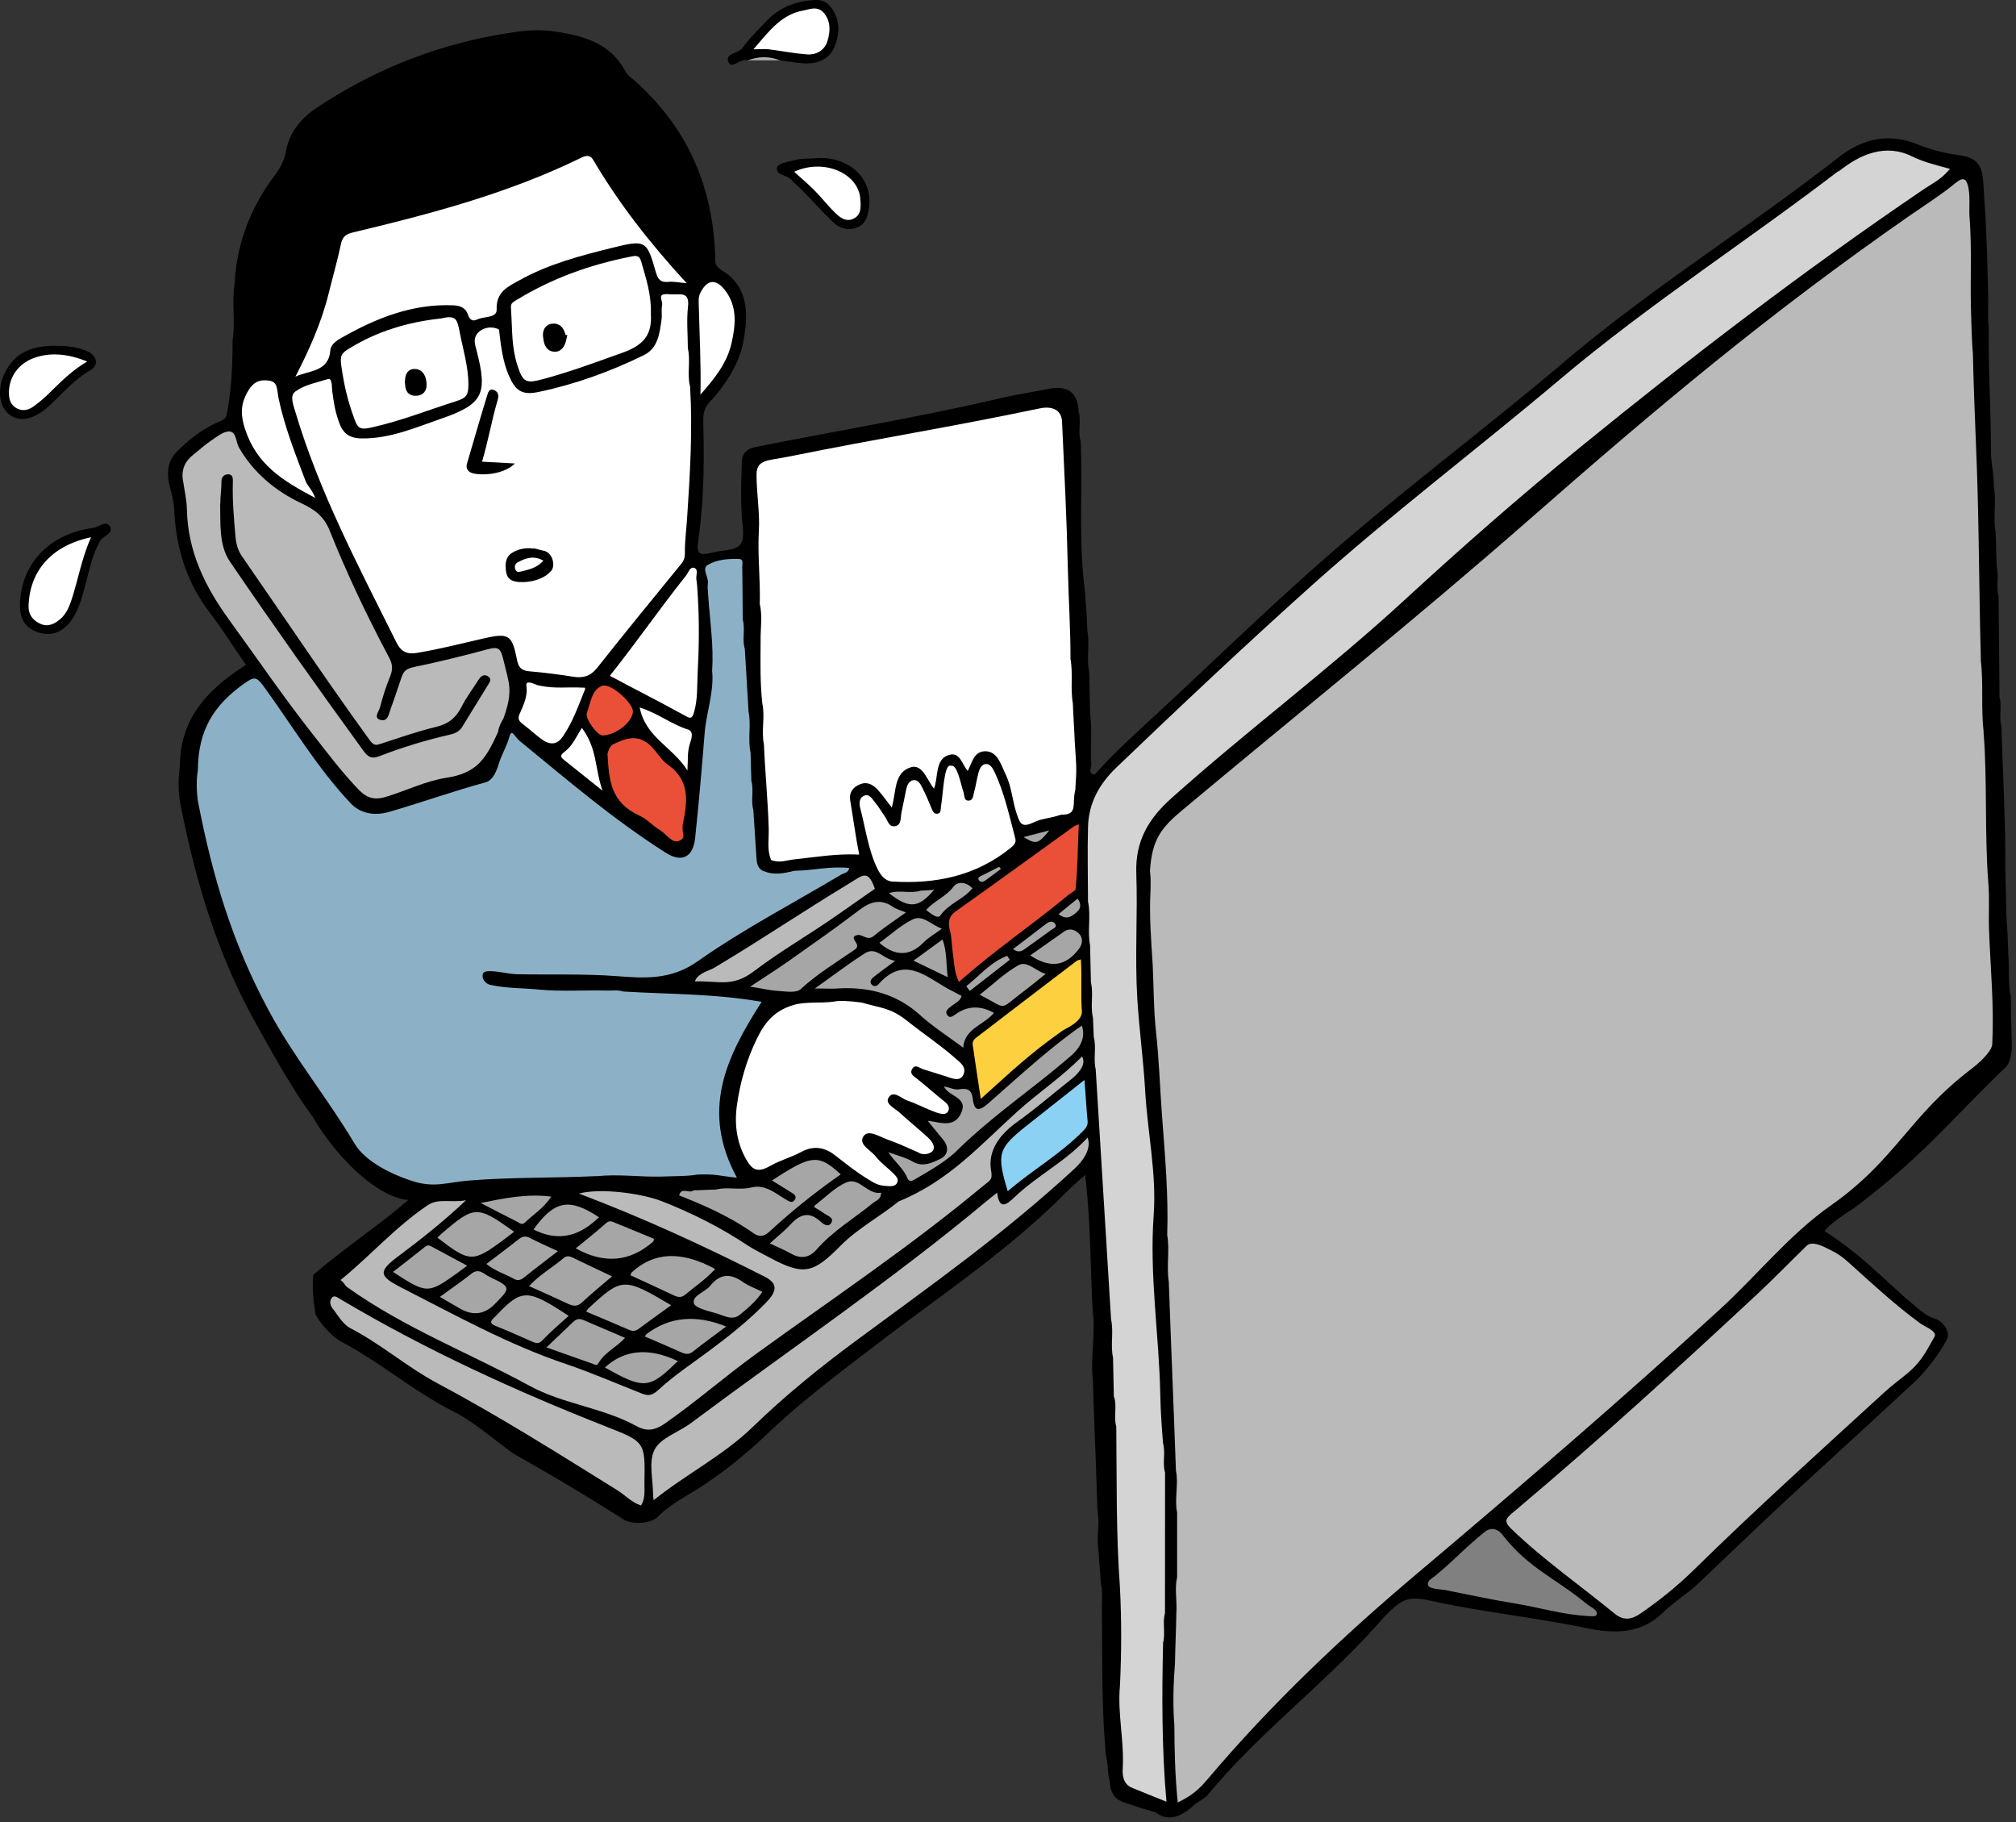
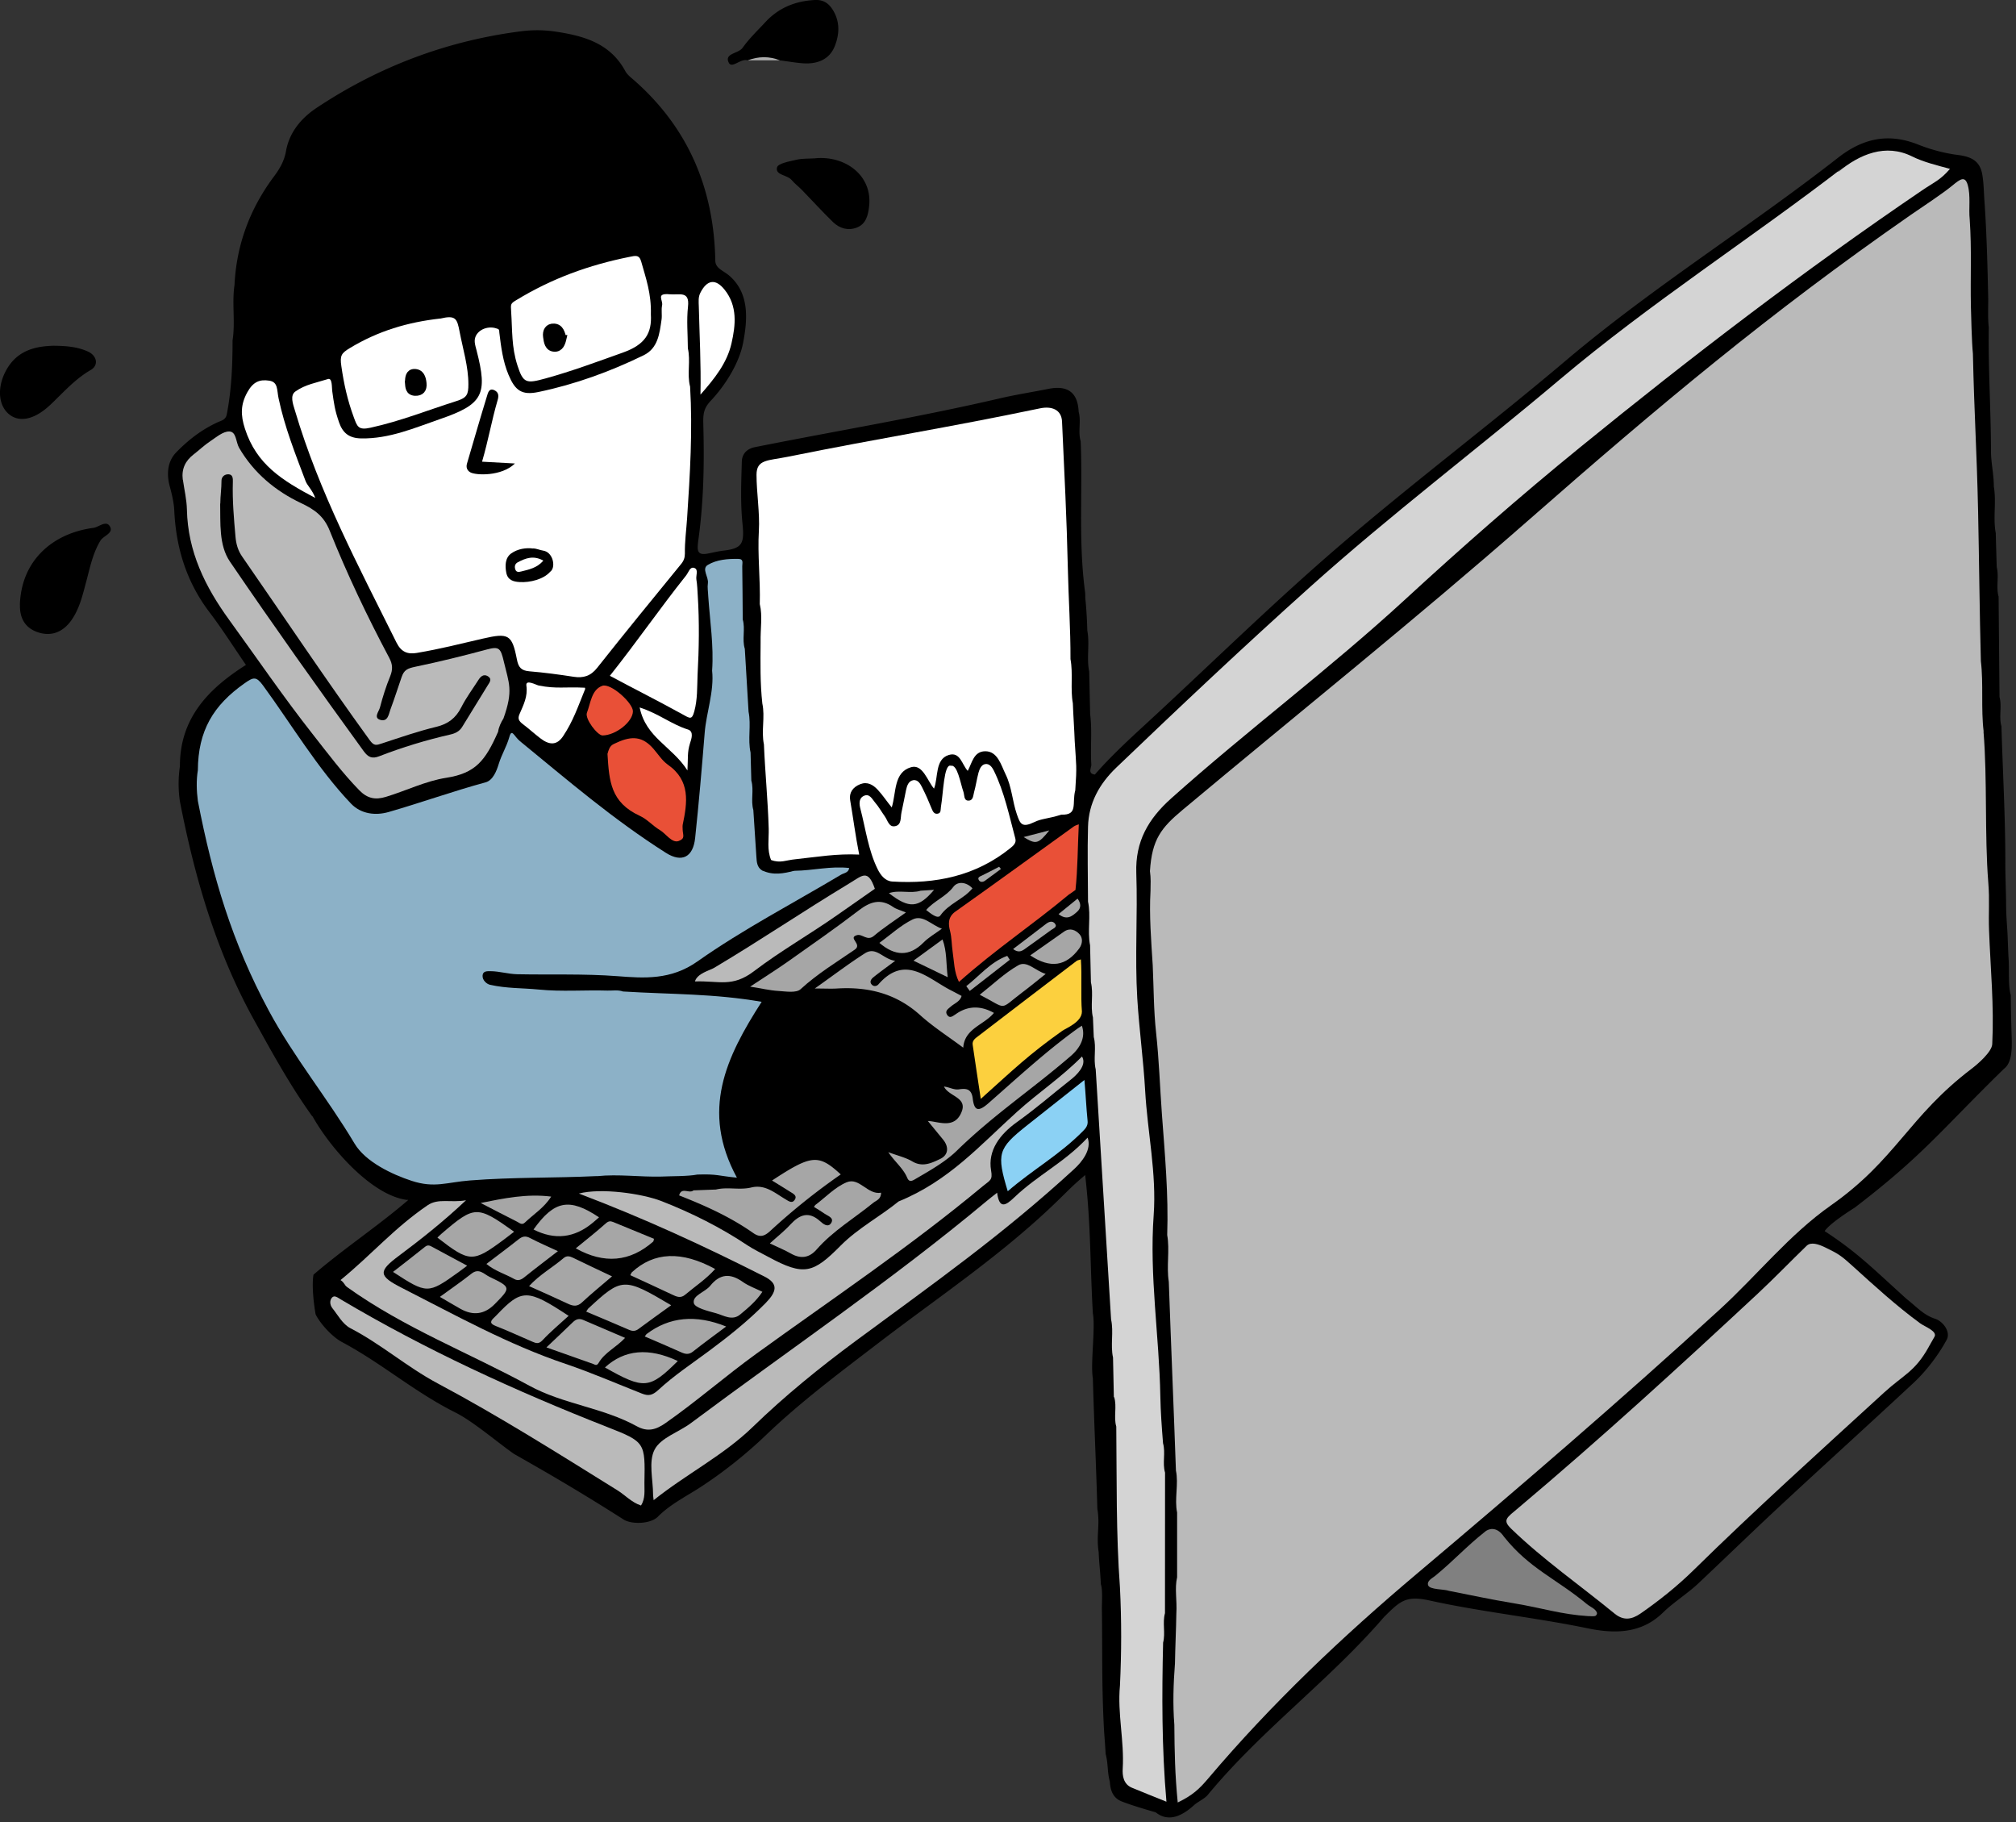
<svg xmlns="http://www.w3.org/2000/svg" width="291" height="263" fill="none">
  <rect width="100%" height="100%" fill="#333333" stroke="none" />
  <g clip-path="url(#clip0_1331_6762)">
    <path d="M156.59 86.8s.12-.18.04-1.31c-1-7.5-.33-14.68-.64-21.82-.42-1.39.1-2.85-.29-4.24-.12-2.77-1.57-3.87-4.35-3.31-2.37.47-4.76.84-7.11 1.39-11.68 2.72-23.51 4.67-35.26 7.02-1.25.25-1.87 1.04-1.9 2.08-.09 2.97-.21 5.96.09 8.91.3 2.92 0 3.63-2.77 3.95-.75.09-1.49.28-2.24.42-1.74.34-1.52-.68-1.3-2.38.71-5.32.8-10.49.67-15.85-.04-1.71-.1-2.59 1.08-3.84 2.06-2.18 4.09-5.39 4.66-8.37.62-3.27.94-7.01-1.89-9.57-.94-.85-2.11-1.1-2.13-2.27-.19-10.33-3.86-19.11-11.7-26.01-.47-.41-1-.81-1.29-1.34-2.21-4.08-6.08-5.11-10.21-5.72-1.68-.24-3.36-.23-5.04 0-10.62 1.39-20.39 5.1-29.3 11.02-2.23 1.49-3.94 3.51-4.43 6.26-.25 1.42-.91 2.55-1.75 3.67-3.46 4.64-5.4 9.84-5.68 15.64-.39 2.65.14 5.34-.28 7.99 0 3.58-.15 7.13-.83 10.66-.16.85-.81.91-1.45 1.22-2.27 1.07-4.09 2.48-5.85 4.28-1.31 1.34-1.39 3.22-.95 4.85.32 1.2.62 2.41.67 3.62.26 5.41 1.8 10.31 5.12 14.66 1.83 2.41 3.45 4.98 5.22 7.55-5.38 3.41-9.55 7.66-9.53 14.63a17.23 17.23 0 000 5.07c2.13 10.96 5.21 21.6 10.64 31.43 2.64 4.77 5.26 9.56 8.46 14.01m.03-.02c2.47 4.47 8.49 11.44 13.65 12.09.17.02 0-.09.17.02-4.32 3.72-9.38 7.07-13.67 10.77-.26 1.54.03 4.19.31 5.73.7 1.4 2.42 3.25 3.78 3.98 5.91 3.16 10.43 7.2 16.43 10.2 2.53 1.27 6.1 4.34 8.43 5.96 5.52 3.13 9.88 5.69 15.67 9.37 1.11.84 4.01.79 5.1-.32 1.71-1.73 3.96-2.86 6-4.17 3.32-2.14 6.69-4.82 9.55-7.56 5.11-4.89 10.68-9.04 16.28-13.33 8.89-6.81 18.01-12.85 26.06-20.72 1.55-1.51 2.02-2.03 3.78-3.52.84 7.25.7 12.95 1.11 19.95.39 2.1-.37 7.3 0 9.4.19 6.76.46 12.09.65 18.84.41 2.37-.19 3.85.19 6.23.05 1.49.26 3.13.31 4.62.29.81.14 2.73.15 3.55.09 6.28-.03 10.47.27 16.74.05 1.22.22 2.99.27 4.2.39 1.4.22 2.62.61 4.01.07 1.33.5 2.39 1.72 2.86 1.54.6 3.44 1.15 4.89 1.57 2.04 1.62 4.11.26 5.54-1.03.56-.51 1.51-.91 1.99-1.49 7.79-9.42 17.56-16.52 25.45-25.68 2.27-2.24 3.1-3.14 6.57-2.37 7.34 1.63 15.41 2.48 22.78 4.01 4.03.83 7.83.76 10.93-2.29 1.38-1.36 3.56-2.77 4.97-4.09 3.68-3.46 7.39-7.06 11.08-10.51 6.78-6.32 13.4-12.29 20.18-18.61 1.77-1.66 3.54-3.99 4.7-6.15.6-1.13-.53-2.65-1.68-3.02-1.71-.55-2.77-1.83-4.13-2.87-5.09-4.61-7.11-6.7-11.81-9.78.75-1.09 3.37-2.77 4.36-3.4 9.9-7.57 12.45-11.17 21.54-20.04 1.28-.96 1.13-3.4 1.08-5.05-.07-2.49-.09-3.07-.11-5.56-.42-1.39-.18-3.73-.34-5.56-.05-1.22-.07-1.53-.11-2.75-.05-1.54-.23-2.81-.23-5.16-.02-1.57-.12-4.26-.11-5.79.01-6.36-.38-13.21-.56-19.54-.4-1.39.1-2.85-.28-4.24-.04-4.83-.09-9.65-.13-14.48-.4-1.4.08-2.85-.27-4.25-.05-1.63-.1-3.26-.14-4.9-.42-2.23.11-4.51-.28-6.74.01-1.72-.41-3.42-.41-5.1-.02-6.32-.4-11.56-.32-17.88-.16-1.37-.06-3.24-.08-4.2-.1-4.61-.22-9.37-.54-13.99-.1-1.31-.09-2.51-.31-3.82-.31-1.87-1.42-2.59-3.48-2.85-1.97-.25-3.95-.78-5.79-1.51-4.28-1.7-7.95-.91-11.54 1.89-12.84 10.04-26.74 18.66-39.23 29.22-10.76 9.11-22.05 17.6-32.75 26.79-9.07 7.79-17.64 16.17-26.42 24.31-3.04 2.82-6.15 5.57-8.89 8.71-1.09-.14-.48-.99-.51-1.46-.16-2.41.14-4.83-.17-7.25-.05-2.05-.09-4.1-.14-6.16-.4-1.96.1-3.95-.27-5.91-.07-2.8-.3-4.76-.3-4.76M2.87 87.29c.19-6.36 4.69-10.33 10.62-11.11.78-.1 1.86-1.19 2.4-.16.5.95-.97 1.29-1.41 2.03-1.09 1.82-1.49 3.85-2.02 5.84-.54 2-.99 4.04-2.24 5.74-1.19 1.6-2.82 2.26-4.74 1.62-1.85-.61-2.65-2.04-2.6-3.97l-.01.01zM107.92 8.71c-1.01-.33-2.28 1.28-2.74.31-.64-1.34 1.39-1.26 2.01-2.12.95-1.34 2.17-2.5 3.29-3.71 1.93-2.08 4.35-3.05 7.16-3.19 1.08-.05 1.85.37 2.44 1.23 1.21 1.76 1.12 3.71.39 5.49-.79 1.93-2.59 2.57-4.62 2.41-1.1-.08-2.18-.28-3.28-.42-1.55-.28-3.11-.28-4.66 0h.01zM7.61 49.9c2.16 0 3.67.2 5.07.83 1.34.6 1.59 1.99.41 2.67-2.25 1.3-3.93 3.22-5.77 4.97-2.29 2.18-4.5 2.67-6.03 1.4-1.64-1.36-1.73-4.18-.21-6.66 1.66-2.71 4.34-3.13 6.53-3.21z" fill="#000" />
    <path d="M117.68 22.84c4.37-.41 8.3 2.52 7.77 6.96-.15 1.29-.45 2.53-1.77 3.04-1.26.49-2.5.13-3.45-.8-1.53-1.49-2.97-3.08-4.47-4.62-.48-.5-1.05-.91-1.49-1.44-.64-.77-2.4-.68-2.11-1.82.15-.59 1.81-.87 2.83-1.11.86-.2 1.78-.14 2.68-.2l.01-.01z" fill="#000" />
    <path d="M286.31 105.58c.57 6.9.14 14.88.69 21.78.21 2.6.01 4.34.11 6.94.21 5.51.74 10.86.46 16.39-.06 1.13-2.1 2.88-2.98 3.55-9.1 6.91-10.88 13.1-20.31 19.72-5.98 4.2-10.62 10.05-16.02 15-14.29 13.08-28.97 25.7-43.78 38.19-10.71 9.03-20.95 18.73-30.06 29.49-1.32 1.56-2.27 2.45-4.42 3.49-.4-4.02-.46-7.31-.49-11.21-.23-2.93-.14-5.92.09-8.86.04-2.47.16-4.73.2-7.19.12-1.95-.27-3.57.11-5.25v-9.34c-.41-1.95.24-4.09-.17-6.05-.32-9.12-.71-18.14-1.03-27.26-.36-2.24.16-4.5-.23-6.74.2-5.9-.34-11.66-.77-17.51-.28-3.85-.41-7.8-.83-11.64-.36-3.28-.34-6.49-.49-9.77-.22-3.49-.52-7.23-.32-10.72.02-1.04.06-1.85-.08-2.87.28-4.59 1.64-6.27 4.7-8.83C187.45 102.88 204.3 89.4 220.72 75c18.66-16.37 34.71-29.83 55.08-43.98 1.59-1.1 4.56-3.04 6.05-4.27 1.12-.93 1.8-1.39 2.18-.06.45 1.58.12 3.42.29 4.99.3 4.33.08 8.22.17 12.55.02.82.12 5.25.29 6.82.2 9.08.55 13.66.75 22.76.15 6.98.21 14.62.4 21.61.39 3.22 0 6.93.4 10.15l-.02.01z" fill="#BABABA" />
    <path d="M107.92 8.71c1.56-.59 3.11-.62 4.66 0h-4.66z" fill="#ADADAD" />
    <path d="M86.18 169.73c-6.3.3-12.06.14-18.34.63-3.35.26-5.11 1.14-8.41.06-2.88-.94-6.69-2.76-8.25-5.38-3.92-6.58-8.74-12.42-12.38-19.18-5.32-9.89-8.11-19.32-10.24-30.27-.19-1.42-.24-3.02 0-4.43.03-5.69 2.22-9.37 6.73-12.54 1.29-.91 1.69-1.04 2.68.31 4.12 5.63 7.85 11.96 12.69 17.04 1.45 1.52 3.55 1.76 5.43 1.22 4.57-1.31 9.4-3.04 13.99-4.28 1.08-.29 1.6-1.65 1.91-2.66.45-1.45 1.12-2.44 1.53-3.89.36-1.3.68-.09 1.53.6 6.98 5.71 13.43 11.27 21.07 16.12 2.32 1.47 3.93.61 4.22-2.14.54-5.06.97-10.14 1.38-15.21.23-2.86 1.39-6 1.07-8.94.25-3.63-.31-7.11-.56-10.75-.02-.62-.14-1.26-.05-1.86.14-.92-.96-2.09 0-2.66 1.28-.76 2.87-.89 4.4-.86.81.01.55.63.56 1.06.04 2.56.05 5.12.07 7.68.4 1.39-.13 2.85.3 4.24l.54 9.07c.4 1.95-.14 3.95.29 5.9.04 1.35.07 2.7.11 4.05.4 1.39-.11 2.85.29 4.24.15 2.25.29 4.51.44 6.76.05.75.09 1.52.84 1.97 1.56.32 3.13.24 4.69.04 2.62-.03 5.2-.71 7.87-.4-.11.7-.77.72-1.19.97-6.94 4.14-14.15 7.88-20.73 12.52-3.82 2.69-7.65 2.42-11.54 2.12-4.83-.37-9.64-.18-14.46-.28-1.32-.03-2.56-.43-3.86-.44-.5 0-1.08-.03-1.14.6-.07.69.59 1.25 1.06 1.36 2.44.55 4.6.45 7.06.69 3.29.33 6.6.05 9.9.15.75.02 1.52-.13 2.25.13 7.08.43 13.09.29 20.01 1.49-5.15 8.02-8.83 15.69-3.57 25.38-2.7-.26-2.83-.55-5.71-.45-1.39.27-3.82.22-5.22.29-3.05.08-6.18-.38-9.23-.06l-.03-.01z" fill="#8CB1C7" />
    <path d="M109.67 87.2c.1-3.65-.34-7.09-.13-10.62.15-2.48-.34-5.53-.34-8.06 0-2.25 1.65-2.02 4.51-2.6 13.71-2.77 22.73-4.13 36.42-6.99 1.68-.35 3.09.18 3.17 1.91.33 7.23.68 14.02.84 21.25.09 4.18.4 8.82.38 13.03.39 2.1-.04 4.29.34 6.38.05 1.51.22 3.96.27 5.47.22 3.62.33 3.48.08 7.09-.51 1.87.46 3.59-2.01 3.51-1.95.61-2.85.56-3.87 1.06-1.82.88-2.07.3-2.56-1.14-.65-1.89-.72-3.93-1.62-5.75-.64-1.31-1.15-3.34-2.94-3.32-1.68.01-1.91 1.72-2.52 2.83-.85-.9-1.08-2.81-2.75-2.29-2 .62-1.49 3.26-2.12 4.85-.95-1.1-1.63-3.58-3.31-3.09-2.53.74-2.12 3.62-2.79 5.81-.75-.92-1.35-1.84-2.03-2.56-.68-.73-1.5-1.2-2.52-.8-1.08.43-1.64 1.24-1.45 2.33.44 2.56.75 5.07 1.3 7.83-3.29-.15-5.91.32-9.17.67-1.38.12-2.2.62-3.55.11-.61-1.5-.3-2.97-.34-4.53-.12-4.1-.52-8.05-.69-12.15-.41-1.95.19-3.95-.23-5.9-.33-3.01-.27-5.82-.25-8.85-.04-1.97.29-3.79-.11-5.46l-.01-.02z" fill="#fff" />
    <path d="M160.78 201.63l-.12-5.71c-.4-1.82.12-3.68-.28-5.5l-2.22-36.09c-.37-1.54.13-3.13-.28-4.67l-.12-2.82c-.4-1.67.11-3.4-.29-5.07l-.12-5.34c-.42-2.09.15-4.23-.3-6.31-.01-3.6-.1-7.2 0-10.8.09-3.42 1.64-6.2 4.09-8.55 9.2-8.81 18.46-17.54 27.94-26.04 11.63-10.44 24.11-19.87 36.04-29.94 13.13-11.08 27.57-20.33 41.13-30.78-1.09.84-1.01.88-.85.75 3.02-2.48 6.76-4.1 10.61-2.18 1.61.8 3.53 1.27 5.46 1.79-1.41 1.65-2.34 1.95-4.02 3.1-17.05 11.57-33.39 24.08-49.35 37.07-8.69 7.07-17.12 14.47-25.37 22.06-10.85 9.98-22.69 18.8-33.67 28.62-3.31 2.96-5.2 6.21-5.04 10.79.21 6.01-.22 12.06.14 18.06.27 4.45.89 8.9 1.14 13.36.34 5.98 1.66 11.92 1.23 17.92-.64 8.76.8 17.43.96 26.15.04 2.24.21 4.53.39 6.79.39 1.39-.12 2.85.29 4.24 0 6.76 0 13.52-.01 20.28-.39 1.4.09 2.85-.27 4.25-.18 7.57-.2 15.14.48 22.96-1.85-.75-3.43-1.37-4.99-2.02-1.24-.52-1.38-1.77-1.32-2.76.24-4.01-.78-7.96-.4-11.96.23-4.73.24-9.47 0-14.2-.57-7.72-.45-15.47-.53-23.2-.41-1.39.12-2.85-.3-4.24l-.05-.01z" fill="#D4D4D4" />
    <path d="M278.38 194.43c-1.98 3.54-3.58 3.95-6.4 6.52-9.24 8.46-18.55 16.84-27.49 25.62-2.37 2.33-4.96 4.4-7.7 6.3-1.31.9-2.48 1.03-3.75-.01-4.97-4.08-10.27-7.75-14.91-12.24-1.31-1.27-.63-1.59 1.04-3 11.91-10.03 23.15-20.31 34.55-30.92 2.38-2.22 4.73-4.66 7.07-6.92.62-.59 1.73-.21 2.64.23 1.96.95 2.34 1.21 3.93 2.65 3.18 2.88 6.34 5.78 9.81 8.32.67.49 2.58 1.16 2.04 1.98l-.83 1.46v.01z" fill="#BABABA" />
    <path d="M99.61 55.76c.38 6.35-.01 12.69-.43 19.02-.11 1.7-.35 3.39-.32 5.11 0 .57-.15 1.03-.53 1.49-4.07 4.98-8.14 9.96-12.13 15-.94 1.19-1.99 1.51-3.41 1.29-2.12-.33-4.24-.61-6.38-.79-1.18-.1-1.58-.57-1.8-1.73-.7-3.59-1.21-3.84-4.9-2.99-3.43.79-6.07 1.48-9.55 2.07-1.29.22-2.24-.11-2.92-1.48-5.5-11.07-11.16-21.66-14.68-33.55-.28-.93-.73-2.14.09-2.71 1.43-1.01 3-1.25 4.7-1.79.63-.2.54 1.27.6 1.69.27 1.92.36 2.73.99 4.56.52 1.5 1.41 2.29 3.2 2.32 4.07.07 7.68-1.51 11.38-2.79 6.2-2.13 6.92-3.54 5.27-9.91-.1-.39-.22-.77-.26-1.18-.14-1.46 1.48-2.39 2.89-2.06.73.18.61.23.66.7.25 2.06.51 4.12 1.32 6.05.95 2.28 1.91 3 4.33 2.49 5.28-1.1 10.34-2.94 15.18-5.3 2.08-1.02 2.29-3.14 2.58-5.13.1-.68-.06-1.4.08-2.07.17-.78-.97-1.79 1.11-1.6 1.4.13 2.89-.55 2.63 1.78-.22 1.98-.03 4.01-.02 6.02.42 1.81-.14 3.67.31 5.48l.01.01z" fill="#fff" />
-     <path d="M35.64 41.54c.14-5.77 2.17-10.87 5.56-15.45.92-1.25 1.65-2.49 1.9-4.06.43-2.66 2.25-4.38 4.38-5.77 7.67-4.99 16.02-8.3 25-9.98 1.15-.21 2.32-.35 3.48-.52 1.4-.2 2.8-.21 4.21 0 3.9.57 7.65 1.4 9.67 5.39.27.53.85.9 1.31 1.31 6.75 6.1 10.77 13.52 11.02 22.77.02.8.19 1.62.39 2.41.37 1.49-.79 1.86-1.69 2.39-1.07.63-1.22-.55-1.63-1-4.47-4.93-8.63-10.08-11.99-15.85-1.47-2.52-1.85-2.53-4.42-1.31-10.47 4.96-21.56 7.97-32.8 10.52-1.23.28-1.67.76-1.93 1.96-1.42 6.55-3.01 13.06-6.5 18.91-.5.85-.78 1.22-1.78.63-.88-.52-2.93-.29-4.47.2v-4.57c.42-2.65-.13-5.33.29-7.98z" fill="#000" />
    <path d="M26.38 69.21c-.19-1.53.37-2.71 1.57-3.63.82-.63 1.57-1.36 2.44-1.93.86-.57 1.82-1.41 2.72-1.38 1.02.04.93 1.53 1.4 2.35 2.11 3.64 5.28 6.26 8.93 7.98 2.04.96 3.32 1.93 4.14 3.96 2.51 6.28 5.42 12.39 8.6 18.37.51.95.53 1.7.14 2.67-.6 1.46-1.08 2.99-1.48 4.52-.15.56-.96 1.47.05 1.77 1.12.33 1.23-.87 1.46-1.48.58-1.55 1.07-3.1 1.61-4.66.36-1.07.83-1.28 2.01-1.53 3.51-.73 6.86-1.56 10.32-2.49 1.77-.47 1.98-.21 2.46 1.85.7 3 1.38 4.05-.08 8.11-.36.57-.68 1.25-.77 1.91-1.84 4.18-3.25 5.99-7.48 6.65-2.98.46-5.8 1.87-8.71 2.75-1.54.47-2.69.25-3.88-.98-2.42-2.49-4.49-5.26-6.63-7.98-4.24-5.38-8.1-11.04-12.12-16.58-3.48-4.79-5.97-9.86-6.1-15.91-.03-1.44-.38-2.88-.58-4.31l-.02-.03zm22.77 115.53c4.6-3.77 7.7-7.47 12.56-10.79 1.56-1.07 3.31-.33 5.56-.73-3.35 3.15-6.5 5.63-9.71 8.03-3.02 2.25-2.92 2.9.46 4.62 7.74 3.94 15.33 8.17 23.61 10.96 3.72 1.26 7.33 2.83 10.98 4.27.96.38 1.51.33 2.44-.52 2.22-2.06 4.78-3.75 7.22-5.56 2.9-2.15 5.71-4.38 8.24-6.96 1.63-1.67 1.88-2.8-.18-3.84-8.92-4.51-17.3-8.37-26.77-11.97 3.22-.84 9.11 0 11.92 1.09 4.31 1.68 8.57 3.81 12.44 6.4.74.5 2.19 1.23 2.98 1.65 5.17 2.8 6.47 2.39 10.47-1.65 2.46-2.48 5.82-4.28 8.34-6.35 7.28-2.97 11.7-8.07 17.1-12.94 3.12-2.82 6.36-4.93 9.37-7.98.79 1.27-.88 2.77-1.66 3.38-3.04 2.39-4.63 3.86-7.77 6.12-2.39 1.72-4.19 4.04-3.69 6.95.25 1.43-.15 1.4-1.2 2.27-10.59 8.81-21.58 16.14-32.73 24.21-4.42 3.2-8.59 6.85-13.07 9.98-1.4.98-2.59 1.3-4.13.46-4.97-2.73-10.57-3.16-15.53-5.86-8.83-4.81-18.02-8.31-26.28-14.22-.45-.32-.34-.59-.96-1.02h-.01z" fill="#BABABA" />
-     <path d="M99.13 40.87c-1.19-.1-1.93-.27-2.64-.19-1.12.12-1.52-.35-1.82-1.39-1.3-4.6-1.47-4.72-6.24-3.54-4.62 1.14-9.24 2.35-13.44 4.69-1.62.9-3.41 1.66-3.3 4.24.05 1.25-1.85.95-2.82 1.43-.69.34-1.08.01-1.34-.75-.32-.94-1.11-1.26-2.13-1.3-5.88-.23-11.09 1.84-16.07 4.67-.72.41-1.58.97-1.64 1.79-.25 3.21-3.06 2.9-5.05 3.84 2-3.88 3.76-7.8 4.8-12.01.58-2.35 1.25-4.67 1.75-7.03.23-1.08.6-1.5 1.77-1.78 11.21-2.67 22.34-5.62 32.78-10.7.77-.38 1.4-.61 1.92.29 3.73 6.32 8.23 12.06 13.46 17.74h.01zm21.97 103.58c.22 0 1.31-.03 3.24.23 3.18.89 4.26.79 6.68 2.71 2.32 1.85 4.56 3.31 6.8 5.27.77.68 1.69 1.28 1.28 2.35-.45 1.18-1.66.63-2.58.32-1.53-.46-1.95-.62-3.27-1.02-.51-.15-1.17-.85-1.62.03-.34.66.31 1 .71 1.32 1.35 1.08 2.42 2.04 3.77 3.13.43.35 1.09.79.78 1.53-.33.8-1.53.32-2.3.02-1.54-.6-2.1-.99-3.66-1.53-.87-.3-1.99-1.56-2.68-.38-.53.89.91 1.5 1.58 2.12 1.53 1.4 2.59 2.22 4.12 3.62.36.33 1.1 1.12.76 1.8-.28.56-1.49.82-2.08.38-2.56-1.13-2.69-1.22-4.62-1.93-1.1-.4-2.68-1.45-3.36-.45-.81 1.19 1.03 2 1.73 2.9.85 1.09 2.03 1.82 2.94 2.87.26.3.35.62.15 1.01-.24.49-.97.47-1.62.4-1.13-.08-1.56-.37-2.51-.94-1.71-1.03-3.29-2.31-4.87-3.53-1.54-1.19-3.17-1.33-4.8-.44-1.39.76-3.02 1.19-4.39 1.97-1.66.94-2.51.84-3.39-.59-1.51-2.46-1.9-5.19-1.54-7.94.45-3.42 1.42-6.75 2.94-9.86 1.22-2.49 2.75-4.2 5.77-4.92 2.1-.37 3.92-.05 6.02-.46l.02.01z" fill="#fff" />
    <path d="M94.35 216.51c-.05-.5-.08-.63-.08-.77 0-2.21-.69-4.79.22-6.54.89-1.71 3.46-2.5 5.21-3.8 14.28-10.66 29.06-20.66 42.76-32.1.42-.35.86-.69 1.47-1.17.31 2.38 1.22 1.88 2.44.71 3.44-3.29 7.22-5.02 10.62-8.66.64 1.7-.82 3.5-1.9 4.5-10.4 9.56-20.3 16.52-31.64 24.89-5.18 3.83-10.17 7.88-14.79 12.36-4.24 4.12-9.54 6.76-14.32 10.58h.01z" fill="#BABABA" />
    <path d="M93.95 45.36c.16 2.72-.81 4.37-4.03 5.52-3.76 1.34-7.34 2.68-11.19 3.74-2.74.75-3.2.73-4.04-1.88-.87-2.71-.72-4.98-.91-7.81-.07-1.06-.08-1.12.75-1.62 5.14-3.13 10.48-5.06 16.3-6.23.89-.18 1.44-.36 1.73.69.67 2.39 1.47 4.59 1.39 7.6v-.01zm-30.41.62c2.26-.54 2.44 0 2.81 1.93.48 2.51 1.26 4.98 1.26 7.55 0 1.46-.19 1.94-1.72 2.42-4.19 1.33-8.06 2.89-12.38 3.84-1.79.4-1.94-.13-2.46-1.55-.9-2.45-1.41-4.76-1.78-7.34-.22-1.51 0-1.85 1.2-2.58 4.13-2.5 8.38-3.75 13.07-4.28v.01zm73.69 64.54c.97-.28 1.39 2.49 1.84 3.77.15.44.04 1.22.66 1.25.77.04.73-.72.87-1.2.26-.93.39-1.89.64-2.82.15-.53.4-1.15.97-1.25.6-.1.99.44 1.24.93 1.53 3.11 2.22 6.51 3.11 9.82.17.63-.28 1.02-.72 1.38-5 4.03-10.81 5.21-17.04 4.82-1.01-.06-1.67-.88-2.12-1.79-1.35-2.75-1.72-5.78-2.48-8.69-.16-.6-.3-1.49.47-1.87.84-.41 1.21.44 1.62.92.54.62.95 1.36 1.43 2.03.42.58.59 1.64 1.54 1.4.89-.21.71-1.23.86-1.94.24-1.08.43-2.17.66-3.24.13-.62.35-1.32 1.02-1.44.72-.13 1.07.56 1.34 1.1.49.98.94 1.99 1.35 3.02.17.43.38.79.85.71.54-.08.41-.59.48-.99.34-1.94.42-6.18 1.4-5.94l.01.02z" fill="#fff" />
    <path d="M92.52 217.27c-1.35-.44-2.29-1.51-3.44-2.22-8.56-5.32-17.02-10.67-25.94-15.42-4.38-2.34-8.13-5.65-12.55-7.94-1.14-.59-1.82-1.91-2.6-2.88-.39-.49-.42-1.12-.09-1.52.36-.44.85-.02 1.26.22 12.29 7.3 25.24 13.23 38.53 18.45 5.47 2.14 5.44 2.24 5.33 8.04-.02 1.09.17 2.23-.5 3.28v-.01z" fill="#BABABA" />
    <path d="M154.37 129.03c-5.61 4.67-10.36 7.73-15.95 12.68-.72-1.45-.69-2.95-.91-4.36-.15-1-.12-2-.38-3.02-.24-.9-.34-1.98.76-2.76 5.73-4.06 11.4-8.19 17.1-12.29.21-.15.48-.22.73-.32-.17 3.46-.15 6.43-.48 9.48l-.87.61v-.02z" fill="#E95037" />
    <path d="M100.69 97.41c-.07 1.8 0 3.5-.47 5.25-.35 1.29-.63 1.02-1.76.4-3.66-2.02-6.69-3.52-10.43-5.53 3.92-4.93 7.14-9.62 11-14.47.38-.48.55-1.3 1.17-1.1.68.21.22 1.1.32 1.67.13.81.15 1.53.2 2.36.24 3.76.18 7.67-.03 11.44v-.02z" fill="#fff" />
    <path d="M229.3 233.24c-3.97-.25-6.55-1.15-10.74-1.85-3.93-.66-5.08-.96-9.4-1.8-.71-.27-2.81-.14-3.02-.82-.2-.64.6-1 1.04-1.36 2.77-2.28 4.43-4.19 7.24-6.41.34-.27 1.55-.89 2.69.8 3.66 4.59 7.5 6.01 11.95 9.7.47.39 1.25.67 1.45 1.24.05.15-.06.37-.2.45-.18.11-.86.05-1.01.04v.01z" fill="gray" />
    <path d="M156.02 138.45c.17 2.33-.04 5.28.15 7.53 0 1.53-2.27 2.39-2.84 2.79-4.9 3.48-6.95 5.51-11.76 9.82-.42-2.8-.81-5.31-1.17-7.82-.09-.66.46-.97.88-1.3 4.7-3.61 9.41-7.2 14.12-10.79.14-.11.35-.13.62-.22v-.01z" fill="#FCD03E" />
    <path d="M87.68 108.83c.34-1.31.64-1.33 1.38-1.67 2.18-1 3.71-.87 5.25.89.68.78 1.26 1.72 2.08 2.3 3.3 2.3 2.83 5.46 2.15 8.7-.01.06-.03.29 0 .72.04.77.39 1.24-.57 1.6-.97.36-1.85-1.06-2.71-1.57-1.07-.63-1.8-1.55-2.91-2.06-4.22-1.94-4.42-5.02-4.66-8.9l-.01-.01z" fill="#E95037" />
    <path d="M126.29 128.26c-1.93 1.35-3.43 2.39-5.45 3.81-3.9 2.74-8.2 5.19-11.99 8.08-3.16 2.41-5.08 1.36-8.54 1.49.34-1.17 2.14-1.59 2.75-1.95 7.11-4.24 12.47-7.93 19.55-12.21 1.89-1.14 2.67-2.11 3.67.78h.01z" fill="#BABABA" />
    <path d="M129.22 138.66c-1.24.93-2.24 1.64-3.19 2.41-.3.25-.57.67-.16 1.06.29.28.7.19.93-.07 3.84-4.38 7.06-.9 10.4.83.53.27 1.05.55 1.6.84-.22.82-1.02 1.06-1.57 1.55-.36.32-.87.61-.52 1.17.39.61.83.17 1.23-.07.06-.04.11-.08.17-.12 1.67-1.11 3.46-1.14 5.36-.08-1.42 1.75-4.24 2.23-4.43 5.02-2.14-1.6-4.31-2.98-6.2-4.68-3.47-3.14-7.52-4.14-12.03-3.86-.87.05-1.75 0-3.2 0 2.69-1.9 4.9-3.59 7.24-5.08 1.63-1.04 2.63.86 4.36 1.08h.01zm26.94 9.36c.62 1.76-.34 3.29-1.59 4.37-5.7 4.92-11.04 8.4-16.45 13.67-1.69 1.65-4.03 2.95-6.05 4.13-.51.3-.85.4-1.12-.22-.57-1.35-1.75-2.26-2.73-3.69 1.34.5 2.5.76 3.48 1.34 1.49.88 2.82.2 4.02-.37 1.17-.56 1.29-1.71.4-2.8l-2.19-2.67c1.45.03 3.88 1.28 4.89-1.36.8-2.08-1.88-2.17-2.56-3.61.77.08 1.41.51 2.17.4 1-.14 1.81-.12 1.98 1.34.22 1.79.82 1.93 2.26.67 4.15-3.64 8.21-7.4 12.69-10.65.27-.2.36-.25.8-.54v-.01zm-56.05 23.77l3.24-.12c1.67-.41 3.4.11 5.07-.29 2-.5 3.4.77 4.92 1.67.48.28 1.02.73 1.41.04.32-.55-.27-.83-.67-1.08-.87-.55-1.75-1.09-2.64-1.64 5.7-3.75 6.71-3.84 9.92-.88a94.232 94.232 0 00-10.18 8.16c-.82.75-1.47 1-2.48.28-3.29-2.31-6.94-3.95-10.67-5.41.33-1.29 1.5-.18 2.08-.74v.01z" fill="#A6A6A6" />
    <path d="M45.5 71.86c-4.8-2.54-8.49-4.84-10.15-10.01-.63-1.95-.63-3.47.35-5.24.82-1.48 1.75-1.9 3.18-1.67 1.28.2 1.07 1.33 1.33 2.54.87 4.13 2.41 8.01 3.9 11.95.26.68.97 1.26 1.39 2.42v.01z" fill="#fff" />
    <path d="M145.46 171.91c-1.63-5.4-1.41-6.16 2.69-9.42 2.86-2.27 5.35-4.23 8.38-6.63.18 1.95.27 4.06.46 5.91.06.59-.19.99-.64 1.44-3.46 3.5-7.15 5.49-10.89 8.71v-.01z" fill="#8BD1F4" />
    <path d="M130.77 131.68c-1.74 1.25-3.25 2.22-4.61 3.37-.97.84-1.68-.32-2.47-.09-1.38.4.85 1.29-.31 2.09-2.65 1.82-5.42 3.5-7.82 5.71-.63.58-2.13.32-3.23.25-1.2-.07-2.39-.36-4.05-.62 2.05-1.36 3.78-2.44 5.44-3.61 3.44-2.43 6.91-4.84 10.25-7.4 1.66-1.27 3.15-1.74 4.96-.48.44.31 1 .44 1.82.78h.02zm-19.64 47.76c1.12-1.02 2.11-1.79 2.94-2.7 1.34-1.45 2.66-2 4.33-.48.4.36 1.14.98 1.59.22.43-.74-.49-.99-.96-1.32-.5-.35-1.02-.66-1.54-.98.12-.17.15-.24.2-.28 1.49-1.12 2.84-2.57 4.51-3.27 1.85-.78 3.03 1.85 4.98 1.5 0 .97-.72 1.12-1.16 1.48-2.73 2.23-5.8 4.03-8.15 6.72-1.06 1.21-2.29 1.39-3.71.58-.89-.51-1.86-.9-3.03-1.46v-.01z" fill="#A6A6A6" />
    <path d="M101.11 56.94c.09-4.44-.14-8.53-.24-12.69-.02-.72-.1-1.36.22-1.99.96-1.89 2.19-2.1 3.51-.44 1.87 2.35 1.59 5.08.99 7.72-.64 2.84-2.43 5.08-4.48 7.41v-.01zM84.46 99.45c-1.08 2.66-1.74 4.64-3.19 6.81-.9 1.34-1.99 1.29-3.3.27-1.08-.84-1.4-1.18-2.49-2.02-.59-.45-.78-.79-.49-1.45.56-1.31 1.22-2.54.99-4.12-.13-.96 1.43-.07 1.8 0 2.6.5 3.74.16 6.66.31l.03.2h-.01z" fill="#fff" />
    <path d="M90.98 184.03c.15-.28.17-.36.21-.4 3.19-2.97 7.2-3.14 12.04-.49-1.29 1.45-2.89 2.5-4.34 3.72-.67.56-1.26.26-1.9-.04-1.98-.94-3.98-1.85-6.01-2.79zm-6.36 5.25c.2-.3.22-.36.27-.41 4.89-4.54 5.15-4.55 11.99-.5-1.62 1.17-3.17 2.28-4.71 3.42-.44.33-.84.35-1.34.14-2.01-.87-4.03-1.72-6.21-2.64v-.01zm3.73-5.08c-1.63 1.4-3.02 2.52-4.33 3.75-.69.65-1.29.56-2.05.2-1.8-.85-3.62-1.65-5.6-2.54 1.52-1.66 3.4-2.69 4.99-4.05.43-.37.86-.28 1.34-.05 1.78.87 3.57 1.71 5.64 2.69h.01zm-6.27 5.7c-1.31 1.2-2.63 2.3-3.79 3.54-.53.56-.93.41-1.42.2-1.77-.75-3.51-1.58-5.3-2.27-.98-.38-.76-.75-.19-1.27.1-.09.2-.19.29-.29 3.64-3.83 4.45-3.84 10.41.09zm-18.94-11.29c.2-.19.38-.39.59-.56 4.78-4.1 5.13-4.11 10.48-.29-.5.38-.98.77-1.47 1.13-4.5 3.34-4.93 3.33-9.6-.28zm19.97 1.55c1.48-1.21 2.94-2.36 4.32-3.59.39-.35.67-.38 1.08-.21 1.96.8 3.92 1.61 5.89 2.42-.05.19-.05.34-.11.4-3.36 2.95-7.09 3.27-11.18.98zm-4.23 14.29c1.45-1.38 2.65-2.5 3.82-3.64.44-.43.9-.57 1.48-.32 1.98.86 3.97 1.7 6.05 2.59-1.27 1.37-2.94 2.09-3.82 3.61-.28.48-.52.25-.82.14-2.11-.75-4.22-1.49-6.72-2.38h.01zm14.18-1.57c.19-.24.22-.31.27-.35 3.28-2.49 7.11-2.86 11.49-1.09-1.67 1.25-3.27 2.41-4.81 3.63-.6.47-1.11.35-1.71.08-1.69-.76-3.4-1.49-5.24-2.28v.01zm-25.62-10.22c-.53.4-.91.69-1.3.97-4.37 3.13-4.5 3.13-9.41-.07 1.59-1.24 3.13-2.42 4.63-3.63.43-.35.75-.13 1.11.06 1.62.87 3.23 1.74 4.96 2.67h.01zm-3.94 4.5c1.71-1.25 3.17-2.25 4.56-3.35 1.09-.86 1.81.08 2.58.45 3.15 1.52 3.13 1.55.78 3.94-1.47 1.49-3.11 1.72-4.95.69-.89-.5-1.77-1.03-2.98-1.73h.01zm46.55-.73c-.88 1.33-2.04 2.31-3.2 3.27-1.17.98-2.38.13-3.51-.18-1.17-.32-3.06-.78-3.19-1.47-.22-1.11 1.62-1.56 2.37-2.49 1.42-1.76 2.92-1.82 4.71-.55.83.59 1.83.93 2.81 1.42h.01zm-22.73 10.92c2.82-2.59 6.33-2.9 10.52-.93-4.1 4.06-4.86 4.13-10.52.93zm-6.78-16.79c-1.71 1.32-3.3 2.52-4.84 3.76-.48.39-.93.57-1.48.26-1.3-.73-2.78-1.15-4.01-2.17 1.6-1.22 3.14-2.36 4.64-3.55.56-.44 1-.54 1.66-.19 1.27.67 2.6 1.23 4.03 1.9v-.01z" fill="#A6A6A6" />
    <path d="M91.36 102.66c-.02 1.51-2.46 3.45-4.38 3.48-.73.01-2.59-2.41-2.26-3.28.54-1.39.65-3.3 2.2-3.88 1.23-.46 4.46 2.49 4.44 3.68z" fill="#E95037" />
    <path d="M86.47 175.68c-.32.28-.62.55-.94.81-2.63 2.18-5.47 2.5-8.52.95 2.99-4.19 5.18-4.62 9.45-1.76h.01z" fill="#A6A6A6" />
    <path d="M92.33 102.1c2.75.88 4.65 2.47 6.97 3.18.91.28.48 1.43.3 1.99-.41 1.33-.27 2.04-.37 3.92-2.24-3.5-6-4.71-6.9-9.1v.01z" fill="#fff" />
    <path d="M150.93 140.56c-1.34 1.06-2.34 1.9-3.39 2.68-3.44 2.6-2 2.43-6.12.32 1.91-1.5 3.59-3.13 5.56-4.25 1.26-.72 2.42.77 3.95 1.24v.01z" fill="#A6A6A6" />
-     <path d="M83.99 105.04c2.28 3.12 1.82 5.73 2.98 9.07-2.2-1.76-3.71-2.98-5.59-4.47-.44-.35-.58-.63.07-1.11 1.22-.9 1.72-2.21 2.54-3.49z" fill="#fff" />
    <path d="M126.93 136.08c1.58-1.14 3.07-2.54 4.81-3.39 1.48-.72 2.69.8 4.22 1.34-1 .73-1.92 1.25-2.63 1.97-2.07 2.09-4.14 2-6.4.07v.01zm-57.55 37.53c3.39-.68 6.64-1.36 10.18-.92-1.02 1.62-2.55 2.55-3.8 3.75-.43.41-.77.05-1.11-.12-1.76-.89-3.52-1.8-5.27-2.71zm79.33-35.73c1.66-1.17 3.27-2.29 4.88-3.43.86-.6 1.67-.23 2.22.36.52.56.46 1.4-.03 2.07-1.9 2.58-4.16 2.93-7.07 1zm-11.91 3.15c-1.75-.85-3.21-1.56-4.94-2.39 1.45-1.06 2.77-2.03 4.19-3.06.65 1.75.5 3.46.75 5.46v-.01zm-3.12-9.69c1.18-1.36 2.87-1.93 3.94-3.36.61-.81 1.85-.73 2.75.22-1.3 1.59-3.42 2.19-4.64 3.93-.38.55-1.41-.31-2.04-.8l-.01.01zm12.07 7.18c-1.92 1.5-3.85 3-5.77 4.49-.17-.23-.34-.46-.5-.69 1.93-1.51 3.5-3.49 5.91-4.37.12.19.25.37.37.56l-.01.01zm-12.83-9.98c.61-.04 1.22-.08 1.91-.12-2.26 2.66-3.59 2.75-6.52.48 1.5-.52 3.1.11 4.6-.36h.01zm13.32 8.42c1.62-1.24 3.21-2.43 4.77-3.64.46-.36.96-.44 1.28-.01.37.49-.26.69-.55.9-1.27.94-2.58 1.85-3.86 2.78-.49.35-.96.49-1.64-.02v-.01zm6.56-5.04c.93-.76 1.77-1.44 2.74-2.23.52.7.54 1.36-.07 1.9-.7.62-1.47 1.29-2.67.33z" fill="#A6A6A6" />
    <path d="M288.16 103.22c-.61-3.21-.34-6.44-.27-9.67.57 3.21.37 6.44.27 9.67z" fill="#000" />
    <path d="M147.76 120.8c1.37-.36 2.49-.65 3.7-.96-1.58 1.97-1.92 2.07-3.7.96zm-3.28 4.61c-.76.56-1.51 1.12-2.28 1.68-.31.23-.7.26-.9-.06-.26-.41.14-.53.45-.68.83-.4 1.65-.84 2.47-1.26l.26.32z" fill="#A6A6A6" />
    <path d="M114.7 125.65c-1.57.42-3.13.72-4.69-.04 1.56.01 3.13.03 4.69.04z" fill="#000" />
-     <path d="M13.15 77.52c-1.31 2.96-1.83 5.89-2.72 8.71-.38 1.2-.81 2.37-1.82 3.19-.84.69-1.79 1.1-2.86.57-1.07-.52-1.67-1.35-1.62-2.61.16-4.72 3.02-8.58 9.03-9.85l-.01-.01zm95.6-70.4c2.2-2.51 3.93-4.97 7.1-5.58 1.05-.2 2.17-.73 3.07.33 1.05 1.24.92 2.77.5 4.11-.38 1.24-1.58 1.98-2.93 1.87-1.84-.14-3.67-.5-5.51-.73-.61-.07-1.23-.01-2.23-.01v.01zM12.59 52.18c-2.37 1.37-4.06 3.19-5.84 4.9a17.9 17.9 0 01-1.91 1.57c-.78.57-1.66.74-2.52.22-.86-.52-1.05-1.41-1.03-2.34.06-2.21 1.43-4.06 3.57-4.85 2.26-.83 4.8-.7 7.73.5zm102.06-27.4c4.28-1.95 9.25.21 9.53 3.91.08 1.1.21 2.35-1.05 2.9-1.12.49-2-.3-2.73-1.03-.98-.97-1.83-2.07-2.81-3.05-.91-.93-1.91-1.77-2.95-2.72l.01-.01z" fill="#fff" />
    <path d="M69.59 66.63l4.74.26c-1.93 1.89-5.7 1.73-6.47 1.26-.47-.29-.6-.74-.45-1.25.95-3.23 1.88-6.47 2.87-9.69.14-.44.28-1.26 1.07-.9.73.33.62.97.47 1.47-.88 3.02-1.3 5.64-2.24 8.86l.01-.01zm7.34 12.52c.51 0 .98.24 1.45.31.67.1 1.1.58 1.33 1.17.25.67.22 1.53-.31 1.9-.92 1.06-2.88 1.57-4.41 1.47-.82-.05-1.7-.24-1.91-1.35-.19-.98-.19-2.16.74-2.8.9-.63 2.09-.83 3.12-.69l-.01-.01zM31.8 72.68c0-1.11.18-2.2.17-3.31 0-.5.39-.95 1.03-.92.61.03.63.61.61 1.12-.08 2.64.15 5.25.38 7.87.09 1.07.36 2.02.97 2.89 6.14 8.86 12.07 17.75 18.4 26.48.65.9.97.74 1.83.46 2.62-.86 5.12-1.73 7.8-2.38 1.67-.4 2.8-1.25 3.58-2.79.75-1.47 1.59-2.57 2.48-3.96.27-.42.72-.99 1.44-.5.56.38.16.87-.09 1.27-1.22 2-2.47 4-3.69 6-.39.64-.99.93-1.69 1.09-3.5.8-6.93 1.84-10.28 3.14-1.05.41-1.61.13-2.24-.73-6.54-9-13.05-18.17-19.31-27.36-1.63-2.39-1.35-5.63-1.41-8.37h.02z" fill="#000" />
    <path d="M81.27 48.85c-.16.69-.42 1.44-1.23 1.41-.94-.04-1.05-.94-1.15-1.67-.11-.79.24-1.44 1.08-1.39.92.05 1.09.91 1.29 1.65h.01zm-22.31 6.33c0-.71.09-1.43.86-1.43.91 0 1.17.75 1.25 1.57.09.87-.31 1.33-1.14 1.3-.95-.04-.93-.82-.98-1.43l.01-.01z" fill="#000" stroke="#000" stroke-miterlimit="10" />
    <path d="M78.43 80.91c-.92 1.06-2.06 1.28-3.18 1.56-.35.09-.71.14-.86-.27-.15-.42-.08-.83.36-1.06 1.11-.58 2.25-1.03 3.68-.23z" fill="#fff" />
  </g>
  <defs>
    <clipPath id="clip0_1331_6762">
      <path fill="#fff" d="M0 0h290.41v262.32H0z" />
    </clipPath>
  </defs>
</svg>